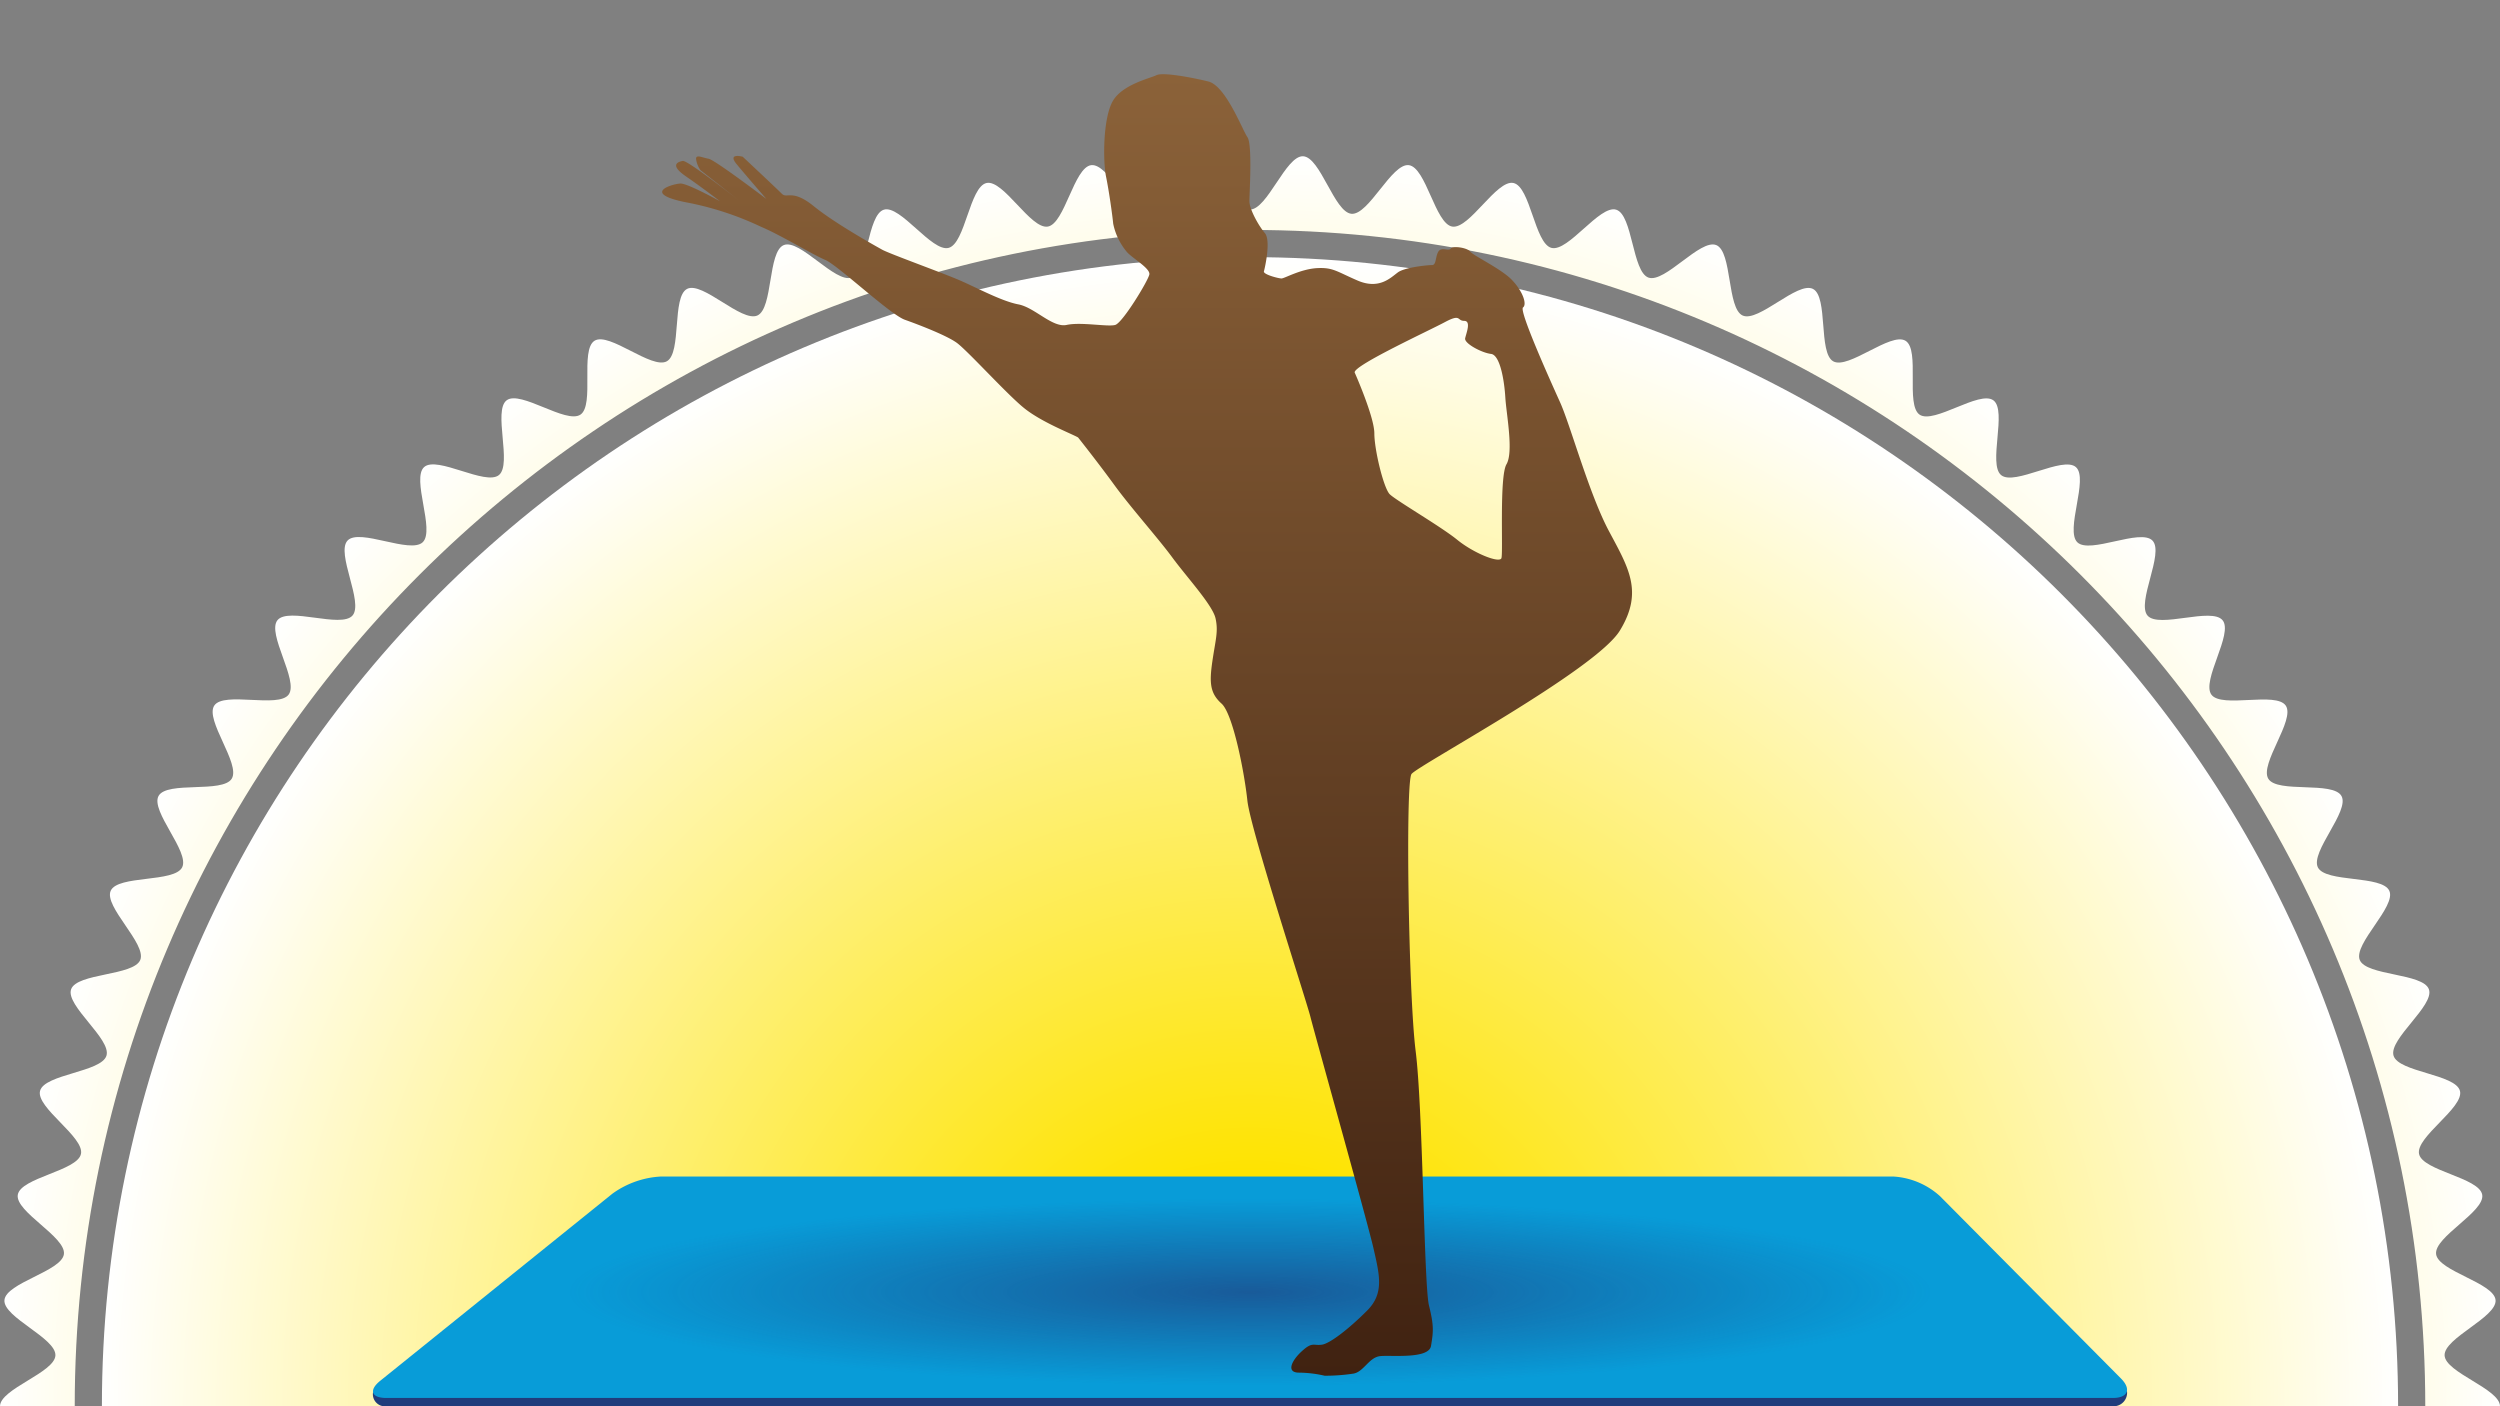
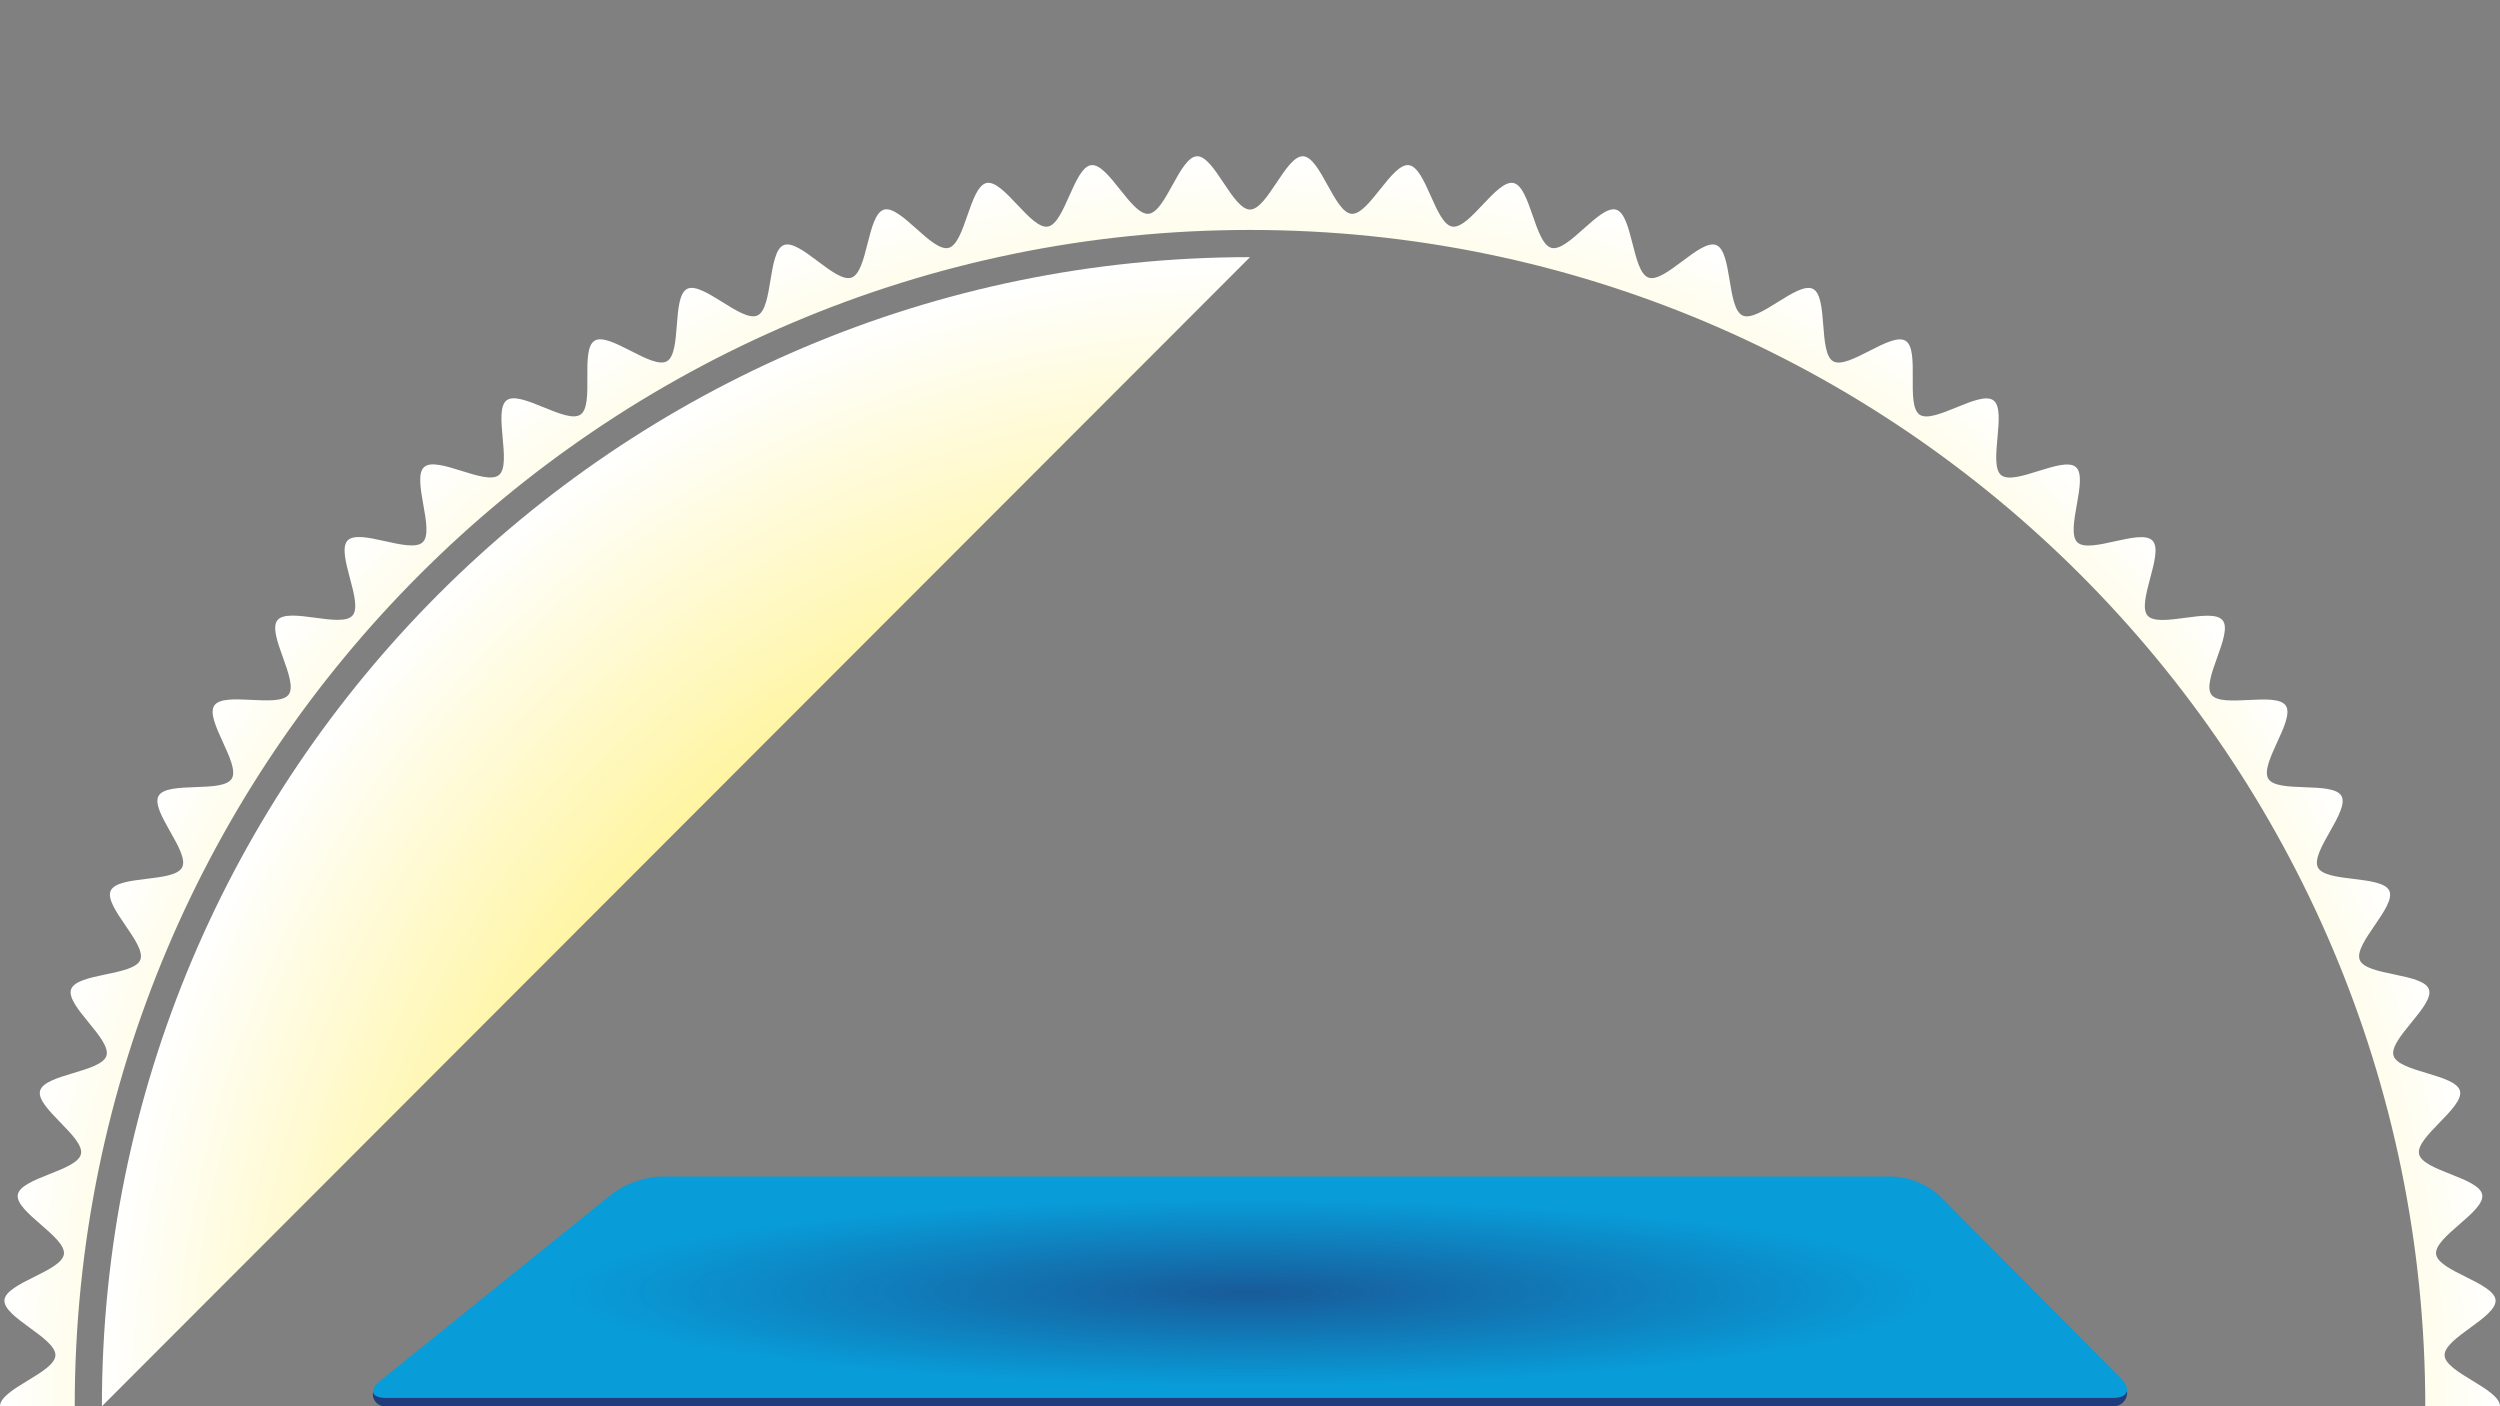
<svg xmlns="http://www.w3.org/2000/svg" xmlns:xlink="http://www.w3.org/1999/xlink" width="640" height="360" viewBox="0 0 640 360">
  <rect x="0" y="0" width="640" height="360" fill="#808080" stroke="none" />
  <defs>
    <style>.cls-1{fill:none;}.cls-2{clip-path:url(#clip-path);}.cls-3{fill:url(#Nouvelle_nuance_de_dégradé_2);}.cls-4{fill:url(#Nouvelle_nuance_de_dégradé_2-2);}.cls-5{fill:#203c7c;}.cls-6{fill:#089cd8;}.cls-7{clip-path:url(#clip-path-2);}.cls-8{opacity:0.68;fill:url(#Dégradé_sans_nom_27);}.cls-9{fill:url(#Nouvelle_nuance_de_dégradé_1);}</style>
    <clipPath id="clip-path">
      <rect class="cls-1" width="640" height="360" />
    </clipPath>
    <radialGradient id="Nouvelle_nuance_de_dégradé_2" cx="320" cy="360" r="320" gradientUnits="userSpaceOnUse">
      <stop offset="0.2" stop-color="#fee300" />
      <stop offset="1" stop-color="#fff" />
    </radialGradient>
    <radialGradient id="Nouvelle_nuance_de_dégradé_2-2" cy="360" r="294.042" xlink:href="#Nouvelle_nuance_de_dégradé_2" />
    <clipPath id="clip-path-2">
      <polygon class="cls-1" points="544.527 359.949 95.473 359.949 169.223 301 484.708 301 544.527 359.949" />
    </clipPath>
    <radialGradient id="Dégradé_sans_nom_27" cx="-85.238" cy="1378.988" r="162.746" gradientTransform="translate(411.505 128.09) scale(1.073 0.147)" gradientUnits="userSpaceOnUse">
      <stop offset="0" stop-color="#203c7c" />
      <stop offset="1" stop-color="#203c7c" stop-opacity="0" />
    </radialGradient>
    <linearGradient id="Nouvelle_nuance_de_dégradé_1" x1="293.658" y1="352.187" x2="293.658" y2="19" gradientUnits="userSpaceOnUse">
      <stop offset="0" stop-color="#402211" />
      <stop offset="1" stop-color="#8b6239" />
    </linearGradient>
  </defs>
  <g id="Fond">
    <g class="cls-2">
      <path class="cls-3" d="M625.816,373.014C626,368.602,640,364.457,640,360s-14-8.603-14.184-13.016c-.185-4.452,13.418-9.754,13.049-14.156-.372-4.435-14.67-7.386-15.225-11.767-.56-4.416,12.548-10.848,11.807-15.206-.746-4.385-15.243-6.11-16.169-10.432-.932-4.347,11.581-11.872,10.471-16.15-1.116-4.303-15.707-4.783-16.999-9.011-1.299-4.25,10.526-12.819,9.053-16.991-1.479-4.189-16.058-3.42-17.708-7.526-1.656-4.121,9.395-13.668,7.571-17.7-1.83-4.045-16.29-2.034-18.284-5.985-2-3.962,8.198-14.417,6.037-18.281-2.166-3.873-16.403-.638-18.726-4.408-2.328-3.777,6.947-15.06,4.465-18.728-2.486-3.674-16.397.756-19.032-2.805-2.638-3.565,5.65-15.593,2.866-19.04-2.786-3.449-16.274,2.14-19.201-1.187-2.928-3.328,4.316-16.014,1.25-19.214s-16.035,3.507-19.233.438,2.953-16.32-.372-19.251-15.682,4.848-19.128,2.059c-3.443-2.787,1.568-16.511-1.994-19.152-3.558-2.638-15.216,6.157-18.887,3.668-3.666-2.485.168-16.584-3.606-18.915C484.052,84.918,473.18,94.67,469.31,92.5c-3.861-2.164-1.238-16.538-5.198-18.54-3.949-1.997-13.953,8.645-17.995,6.812-4.029-1.826-2.639-16.372-6.757-18.03-4.103-1.652-13.162,9.805-17.349,8.324-4.168-1.474-4.023-16.085-8.271-17.385-4.226-1.294-12.273,10.896-16.573,9.778-4.276-1.111-5.38-15.681-9.724-16.614-4.319-.927-11.297,11.906-15.679,11.159-4.353-.742-6.693-15.165-11.105-15.725-4.379-.556-10.244,12.824-14.678,12.452-4.398-.37-7.948-14.544-12.396-14.729-4.408-.184-9.13,13.642-13.583,13.642s-9.176-13.826-13.585-13.642c-4.449.186-8,14.36-12.399,14.73-4.431.373-10.294-13.008-14.671-12.452-4.412.56-6.753,14.983-11.106,15.726-4.382.747-11.359-12.087-15.677-11.16-4.344.933-5.446,15.502-9.721,16.614-4.299,1.117-12.345-11.074-16.57-9.781-4.247,1.3-4.103,15.912-8.271,17.385-4.186,1.481-13.244-9.977-17.346-8.326C196.537,64.394,197.928,78.94,193.9,80.765c-4.042,1.831-14.043-8.812-17.991-6.816-3.959,2.002-1.335,16.375-5.196,18.538-3.87,2.168-14.739-7.585-18.505-5.26-3.774,2.33.059,16.429-3.606,18.913-3.671,2.488-15.327-6.309-18.885-3.672-3.562,2.641,1.448,16.365-1.996,19.151-3.446,2.788-15.804-4.991-19.127-2.062-3.325,2.931,2.824,16.183-.374,19.251s-16.167-3.641-19.233-.44,4.177,15.887,1.248,19.215c-2.928,3.326-16.416-2.265-19.202,1.185-2.784,3.446,5.502,15.476,2.864,19.041-2.636,3.561-16.548-.87-19.034,2.804-2.483,3.669,6.79,14.954,4.462,18.731-2.324,3.77-16.561.535-18.728,4.409-2.162,3.865,8.035,14.321,6.034,18.285-1.995,3.953-16.456,1.942-18.286,5.988-1.825,4.033,9.225,13.582,7.568,17.704-1.65,4.106-16.229,3.337-17.709,7.528-1.473,4.171,10.351,12.74,9.052,16.991-1.292,4.23-15.884,4.71-17,9.014-1.111,4.28,11.402,11.806,10.47,16.155-.926,4.322-15.423,6.048-16.17,10.434-.741,4.356,12.367,10.789,11.807,15.204-.555,4.383-14.854,7.335-15.226,11.773-.369,4.401,13.235,9.702,13.049,14.153C14,351.398,0,355.543,0,360s14,8.603,14.184,13.015C14.37,377.468.766,382.77,1.136,387.172c.372,4.435,14.671,7.386,15.225,11.767.56,4.416-12.548,10.849-11.807,15.206.746,4.386,15.243,6.111,16.169,10.432.932,4.347-11.581,11.872-10.471,16.15,1.116,4.302,15.707,4.783,16.999,9.011,1.299,4.25-10.526,12.819-9.053,16.991,1.479,4.19,16.058,3.42,17.708,7.526,1.656,4.121-9.395,13.668-7.571,17.7,1.83,4.045,16.29,2.034,18.284,5.985,2,3.963-8.198,14.417-6.037,18.281,2.166,3.873,16.403.639,18.726,4.408,2.328,3.777-6.947,15.06-4.465,18.729,2.486,3.674,16.397-.756,19.032,2.805,2.638,3.565-5.65,15.593-2.866,19.04,2.786,3.45,16.274-2.14,19.201,1.187,2.928,3.328-4.316,16.014-1.25,19.214s16.035-3.506,19.233-.438-2.953,16.32.372,19.252c3.324,2.93,15.682-4.848,19.128-2.059,3.443,2.787-1.568,16.511,1.994,19.152,3.558,2.638,15.216-6.156,18.887-3.668,3.666,2.485-.168,16.584,3.606,18.915,3.767,2.327,14.638-7.425,18.509-5.256,3.861,2.164,1.238,16.538,5.198,18.54,3.949,1.997,13.953-8.645,17.995-6.813,4.029,1.826,2.639,16.372,6.757,18.03,4.103,1.652,13.162-9.805,17.349-8.325,4.168,1.474,4.023,16.085,8.271,17.386,4.226,1.294,12.273-10.896,16.573-9.779,4.276,1.112,5.38,15.682,9.724,16.614,4.319.927,11.297-11.906,15.679-11.159,4.353.742,6.693,15.165,11.105,15.726,4.379.556,10.244-12.825,14.678-12.451,4.398.37,7.948,14.543,12.396,14.729,4.408.184,9.13-13.642,13.583-13.642s9.176,13.826,13.585,13.642c4.449-.186,8-14.36,12.399-14.73,4.431-.373,10.294,13.008,14.671,12.452,4.412-.56,6.753-14.983,11.106-15.725,4.382-.747,11.359,12.087,15.677,11.16,4.344-.932,5.446-15.502,9.721-16.613,4.299-1.117,12.345,11.074,16.57,9.78,4.247-1.3,4.103-15.911,8.271-17.385,4.186-1.48,13.244,9.978,17.346,8.326,4.117-1.657,2.726-16.203,6.755-18.028,4.042-1.832,14.043,8.811,17.991,6.815,3.959-2.002,1.335-16.375,5.196-18.538,3.87-2.168,14.739,7.585,18.505,5.26,3.774-2.33-.059-16.429,3.606-18.913,3.671-2.488,15.327,6.309,18.885,3.671,3.562-2.641-1.448-16.365,1.996-19.151,3.446-2.789,15.804,4.991,19.127,2.062,3.325-2.931-2.824-16.184.374-19.251s16.167,3.641,19.233.44-4.177-15.886-1.248-19.215,16.416,2.265,19.202-1.185c2.784-3.447-5.502-15.476-2.864-19.041,2.636-3.561,16.548.87,19.034-2.804,2.483-3.669-6.79-14.954-4.462-18.731,2.324-3.77,16.561-.535,18.728-4.409,2.162-3.865-8.035-14.321-6.034-18.285,1.995-3.952,16.456-1.941,18.286-5.988,1.825-4.033-9.225-13.582-7.568-17.704,1.65-4.106,16.229-3.338,17.709-7.528,1.473-4.172-10.351-12.74-9.052-16.991,1.292-4.23,15.884-4.71,17-9.014,1.111-4.28-11.402-11.806-10.47-16.155.926-4.322,15.423-6.048,16.17-10.434.741-4.357-12.367-10.789-11.807-15.205.555-4.383,14.854-7.335,15.226-11.773C639.234,382.766,625.63,377.465,625.816,373.014ZM320,661.134C154.103,661.134,19.13,526.043,19.13,360S154.103,58.866,320,58.866,620.87,193.957,620.87,360,485.897,661.134,320,661.134Z" />
-       <path class="cls-4" d="M320,65.828C157.935,65.828,26.087,197.792,26.087,360S157.935,654.172,320,654.172,613.913,522.208,613.913,360,482.065,65.828,320,65.828Z" />
+       <path class="cls-4" d="M320,65.828C157.935,65.828,26.087,197.792,26.087,360Z" />
    </g>
  </g>
  <g id="Petit_tapis" data-name="Petit tapis">
    <g id="Calque_8" data-name="Calque 8">
      <path class="cls-5" d="M544.525,356.257A3.456,3.456,0,0,1,540.885,360H98.916a3.093,3.093,0,0,1-3.429-3.509l61.266-45.956a23.277,23.277,0,0,1,12.513-4.414H484.604a19.465,19.465,0,0,1,11.991,4.993Z" />
      <path class="cls-6" d="M542.963,352.886c2.726,2.746,1.79,4.993-2.079,4.993H98.916c-3.869,0-4.57-1.986-1.557-4.414L156.754,305.6a23.277,23.277,0,0,1,12.513-4.414H484.604a19.465,19.465,0,0,1,11.991,4.993Z" />
      <g class="cls-7">
        <ellipse class="cls-8" cx="320" cy="330.939" rx="245.832" ry="31.468" />
      </g>
    </g>
-     <path class="cls-9" d="M411.793,135.78c-5.019-9.505-9.776-26.939-12.404-32.774-2.628-5.824-10.582-23.494-9.492-24.299,1.041-.793,0-3.989-2.676-6.865-2.626-2.912-10.012-6.345-10.817-7.421-.805-1.042-4.498-1.551-5.019-.794-.521.794-2.367-.52-3.172.794-.782,1.314-.497,3.432-1.587,3.432s-6.865.556-8.711,1.834c-1.87,1.361-4.782,4.51-10.321,2.155-5.539-2.391-6.344-3.432-10.534-3.196-4.237.284-8.215,2.64-8.995,2.64s-4.781-1.042-4.498-1.835c.236-.805,1.846-7.942.236-9.776-1.562-1.835-3.952-6.072-3.952-8.179,0-2.119.805-14.536-.521-16.406-1.302-1.834-5.539-13.208-10.061-14.249-4.45-1.077-11.599-2.391-13.208-1.599-1.587.805-8.972,2.403-11.315,6.865-2.391,4.51-2.391,15.092-1.61,19.044.805,3.941,1.61,9.777,1.846,12.132a16.271,16.271,0,0,0,3.432,7.138c1.302,1.597,6.06,4.225,5.824,5.822-.285,1.599-6.865,12.417-8.735,12.937-1.847.556-8.712-.805-12.428,0-3.67.794-8.166-4.473-12.405-5.266-4.237-.806-10.581-4.238-14.795-6.072-4.237-1.87-18.25-6.901-20.073-7.942-1.847-1.03-11.907-6.616-17.447-11.09-5.539-4.51-6.865-1.882-8.189-3.196C198.865,48.3,190.13,40.121,190.13,40.121s-3.952-1.077-1.609,1.835c2.391,2.911,7.669,8.971,7.669,8.971s-13.208-10.014-14.771-10.285c-1.587-.25-3.48-1.326-3.196.272a6.553,6.553,0,0,0,1.09,2.64l9.54,7.503c-4.592-3.562-13.091-10.06-14.062-9.858-1.302.236-3.432,1.029.805,3.952,4.237,2.912,8.688,6.345,8.688,6.345s-8.166-4.51-10.014-4.51c-1.823,0-10.297,2.391,1.042,4.746a78.8,78.8,0,0,1,19.553,6.344c5.042,2.119,13.208,7.137,16.405,8.463,3.147,1.314,16.641,14.001,20.358,15.315,3.716,1.326,10.533,3.954,13.208,5.836,2.628,1.835,12.641,12.925,17.162,16.641,4.498,3.705,12.167,6.616,13.99,7.659,0,0,5.042,6.344,9.279,12.167,4.214,5.787,11.079,13.457,14.795,18.488,3.67,5.018,10.298,12.167,11.103,15.6.78,3.432,0,5.539-.805,11.09s-.568,8.179,2.39,10.818c2.888,2.675,5.799,17.435,6.581,24.819.805,7.422,15.055,51.037,16.121,55.274,1.041,4.19,14.534,52.315,16.12,59.144,1.562,6.9,2.888,11.646-1.585,16.121-4.498,4.509-9.54,8.497-11.647,8.735-2.082.284-2.367-.794-4.995,1.597-2.628,2.355-4.237,5.551-.805,5.551a30.485,30.485,0,0,1,6.581.793,48.354,48.354,0,0,0,7.433-.556c2.628-.52,3.954-4.237,6.865-4.473,2.911-.273,12.404.805,12.925-2.628.569-3.48.805-5.03-.521-10.297-1.302-5.315-1.538-50.481-3.432-65.287-1.823-14.807-2.628-68.72-1.041-70.802,1.562-2.155,47.296-26.691,53.356-36.751C420.812,151.379,416.835,145.272,411.793,135.78Zm-26.134-16.926c-1.87,3.148-.805,22.748-1.302,24.062-.569,1.314-7.148-1.314-11.386-4.793-4.237-3.42-15.6-10.012-17.21-11.611-1.538-1.55-3.929-11.327-3.929-15.565,0-4.26-5.042-15.6-5.042-15.6-.236-1.834,19.317-10.818,23.269-12.972,4.001-2.106,2.913-.236,4.758-.236,1.87,0,.544,3.147.261,4.473-.261,1.314,4.237,3.705,6.604,3.989,2.391.238,3.457,7.102,3.693,11.327C385.659,106.201,387.506,115.705,385.659,118.854Z" />
  </g>
</svg>